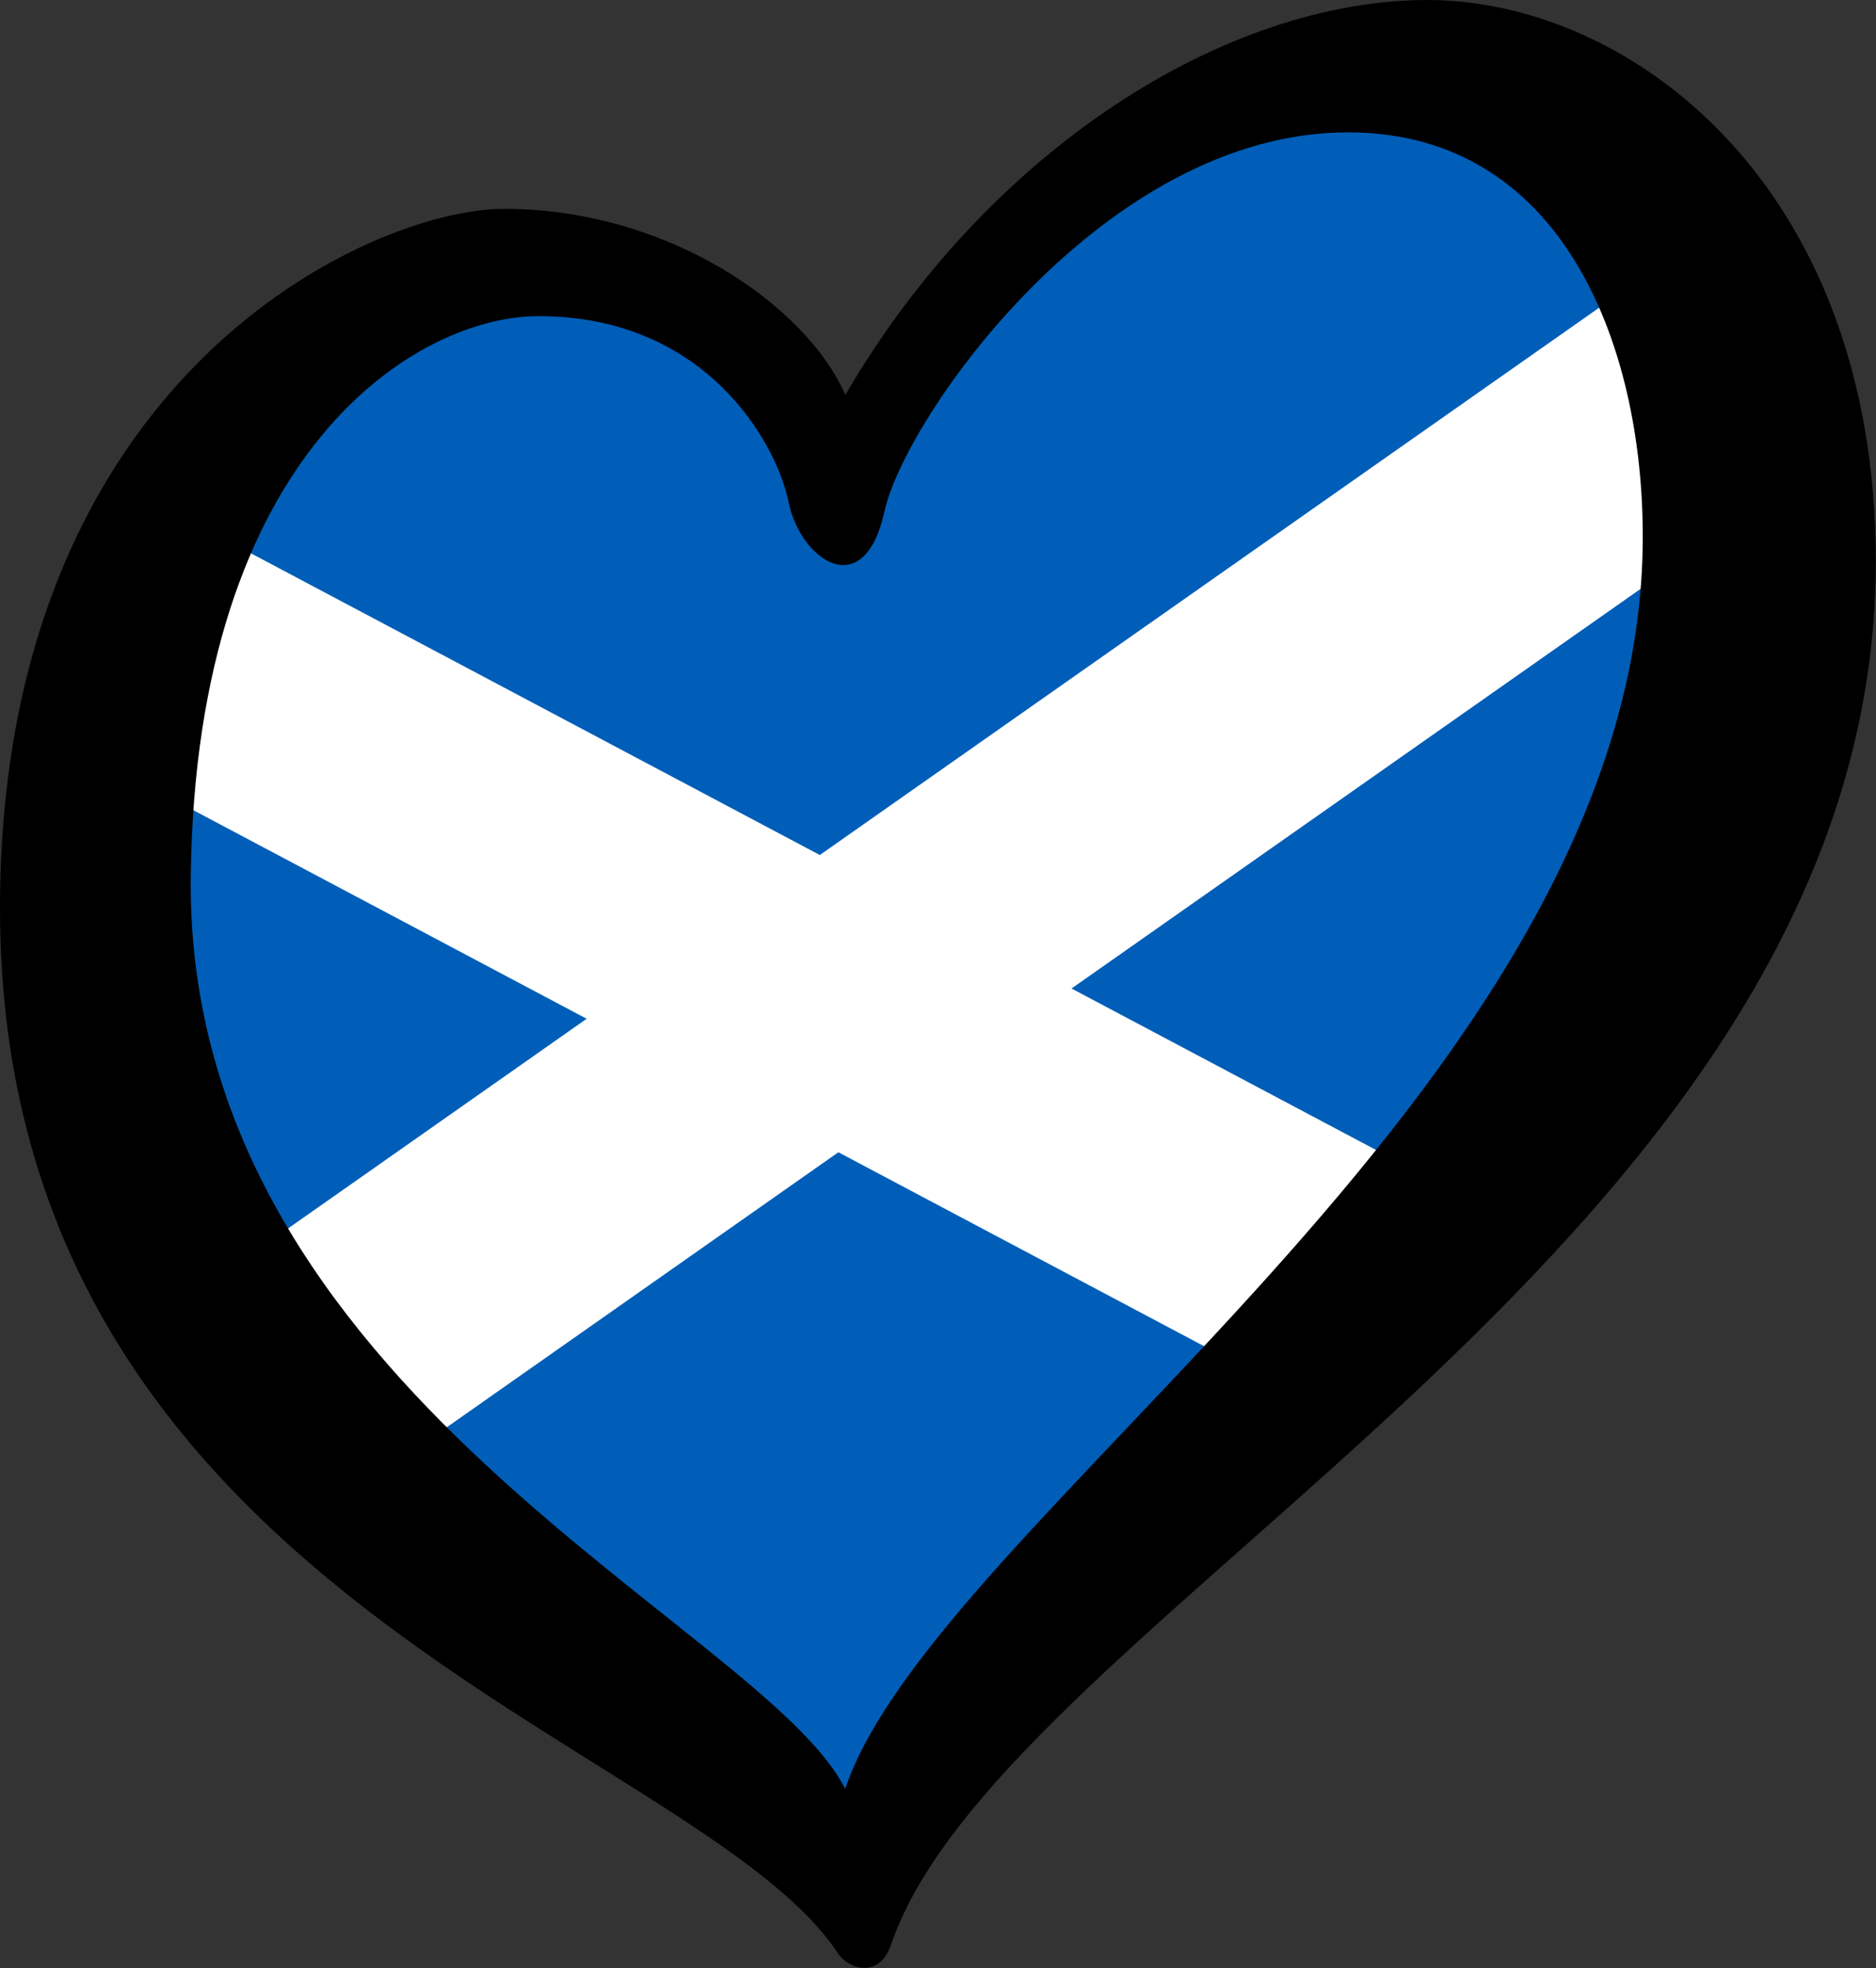
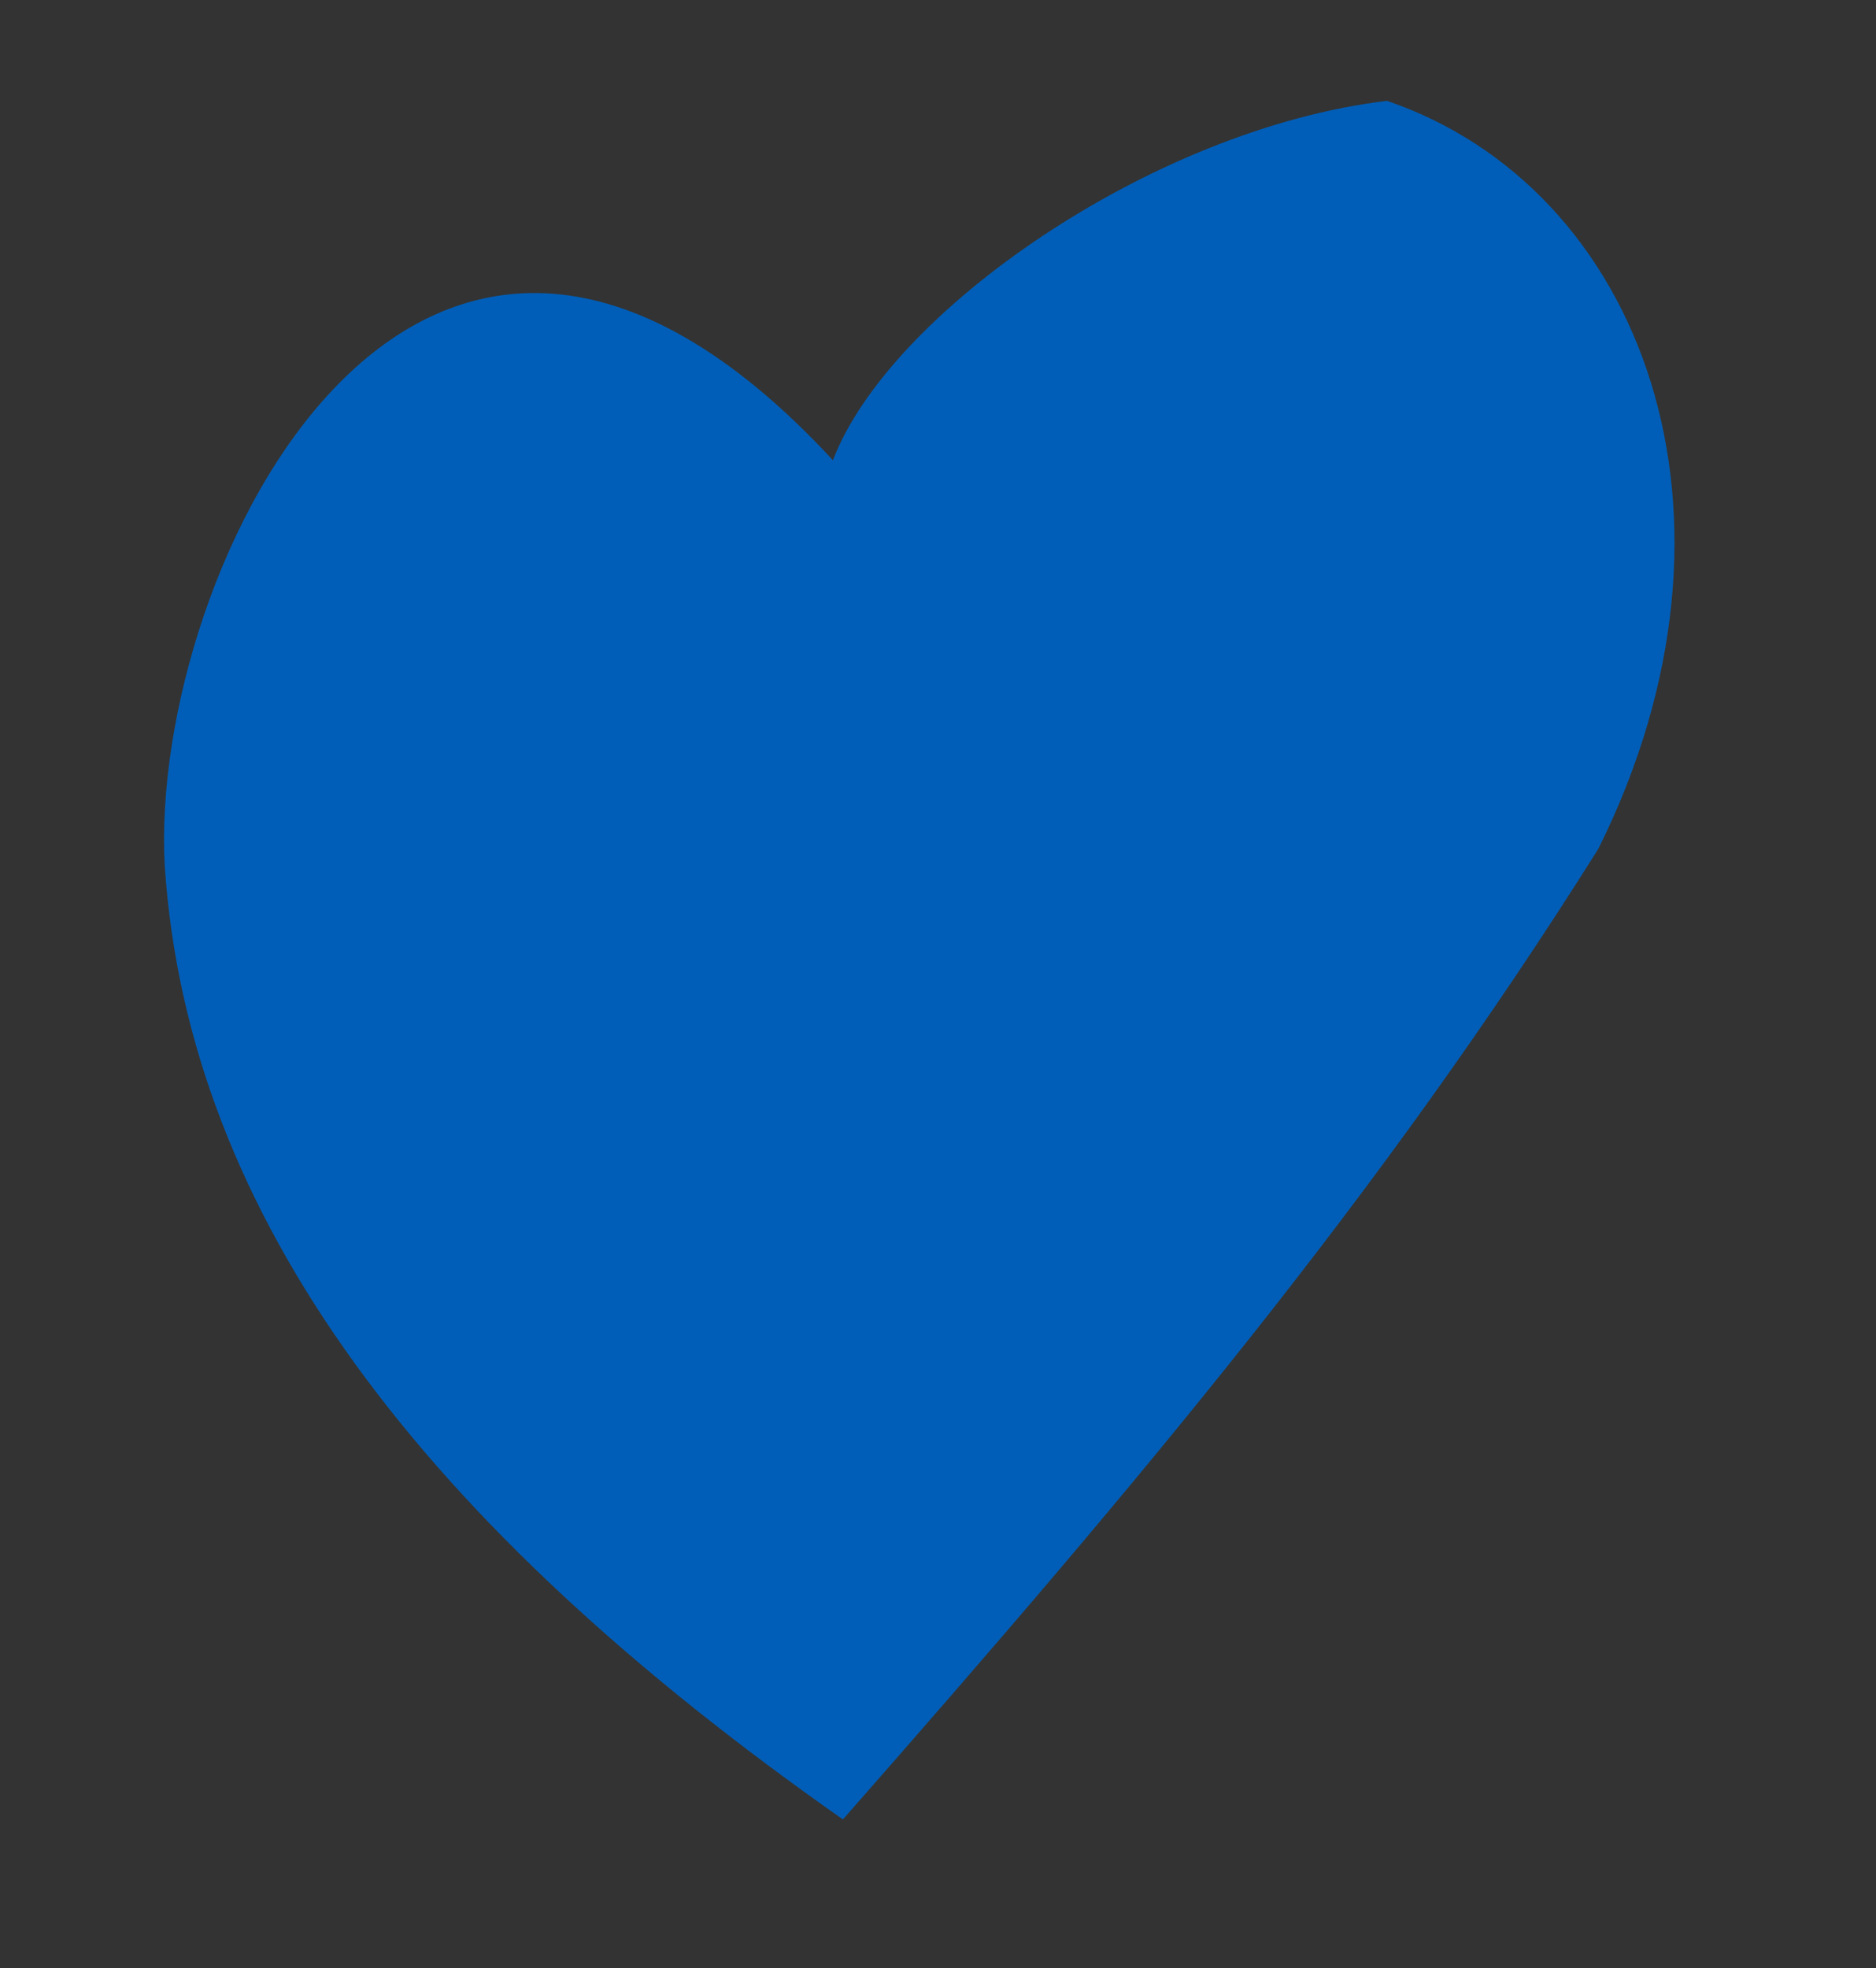
<svg xmlns="http://www.w3.org/2000/svg" width="125.33" height="131.45" version="1.1" id="svg139">
  <rect width="100%" height="100%" fill="#333333" stroke="none" />
  <g transform="matrix(0.53,0,0,0.53,-0.531,-0.53)" id="g137">
    <path d="M 21.771 110.168 C 24.728 154.335 54.27 193.144 107.253 230.288 C 144.801 187.578 175.09 151.548 202.475 107.967 C 223.472 65.812 207.972 24.673 175.838 13.71 C 146.19 17.249 113.081 40.404 105.995 59 C 53.966 2.78 19.671 72.724 21.771 110.168 Z" fill="#005eb8" id="path131" />
    <path d="m 15.065,79.528 163.64,86.759 m -149.04,14.445 192.86,-135.41" stroke-width="32" id="path133" style="" />
-     <path d="M 19.677 100.083 L 28.949 68.779 L 104.341 108.751 L 206.945 36.711 L 214.532 70.484 L 136.07 125.573 L 177.584 147.583 L 156.59 172.672 L 106.679 146.21 L 53.165 183.783 L 32.388 159.27 L 74.949 129.387 L 19.677 100.083 Z" style="fill: rgb(255, 255, 255);" />
-     <path d="m 25.05,111.47 c 0.6,-53.792 28.594,-70.628 43.839,-70.628 21.29,0 30.083,16.253 31.52,23.449 1.436,7.19 9.494,12.941 12.083,1.147 2.591,-11.794 27.637,-47.758 58.42,-47.758 28.192,0 37.956,29.073 37.111,53.81 -2.352,67.309 -89.073,121.04 -100.49,154.96 C 97.369,205.948 24.286,176.238 25.048,111.47 Z M 180.94,1 C 155.623,1 125.682,19.698 107.559,50.771 102.669,39.549 85.246,27.32 64.535,27.32 c -16.689,0 -63.533,20.858 -63.533,88.178 0,86.88 87.91,104.72 105.67,131.73 1.221,1.857 5.154,3.26 6.655,-1.177 14.224,-41.8 124.12,-89.125 124.12,-174.28 C 237.446,24.015 206.25,1 180.934,1 Z" id="path135" />
  </g>
</svg>